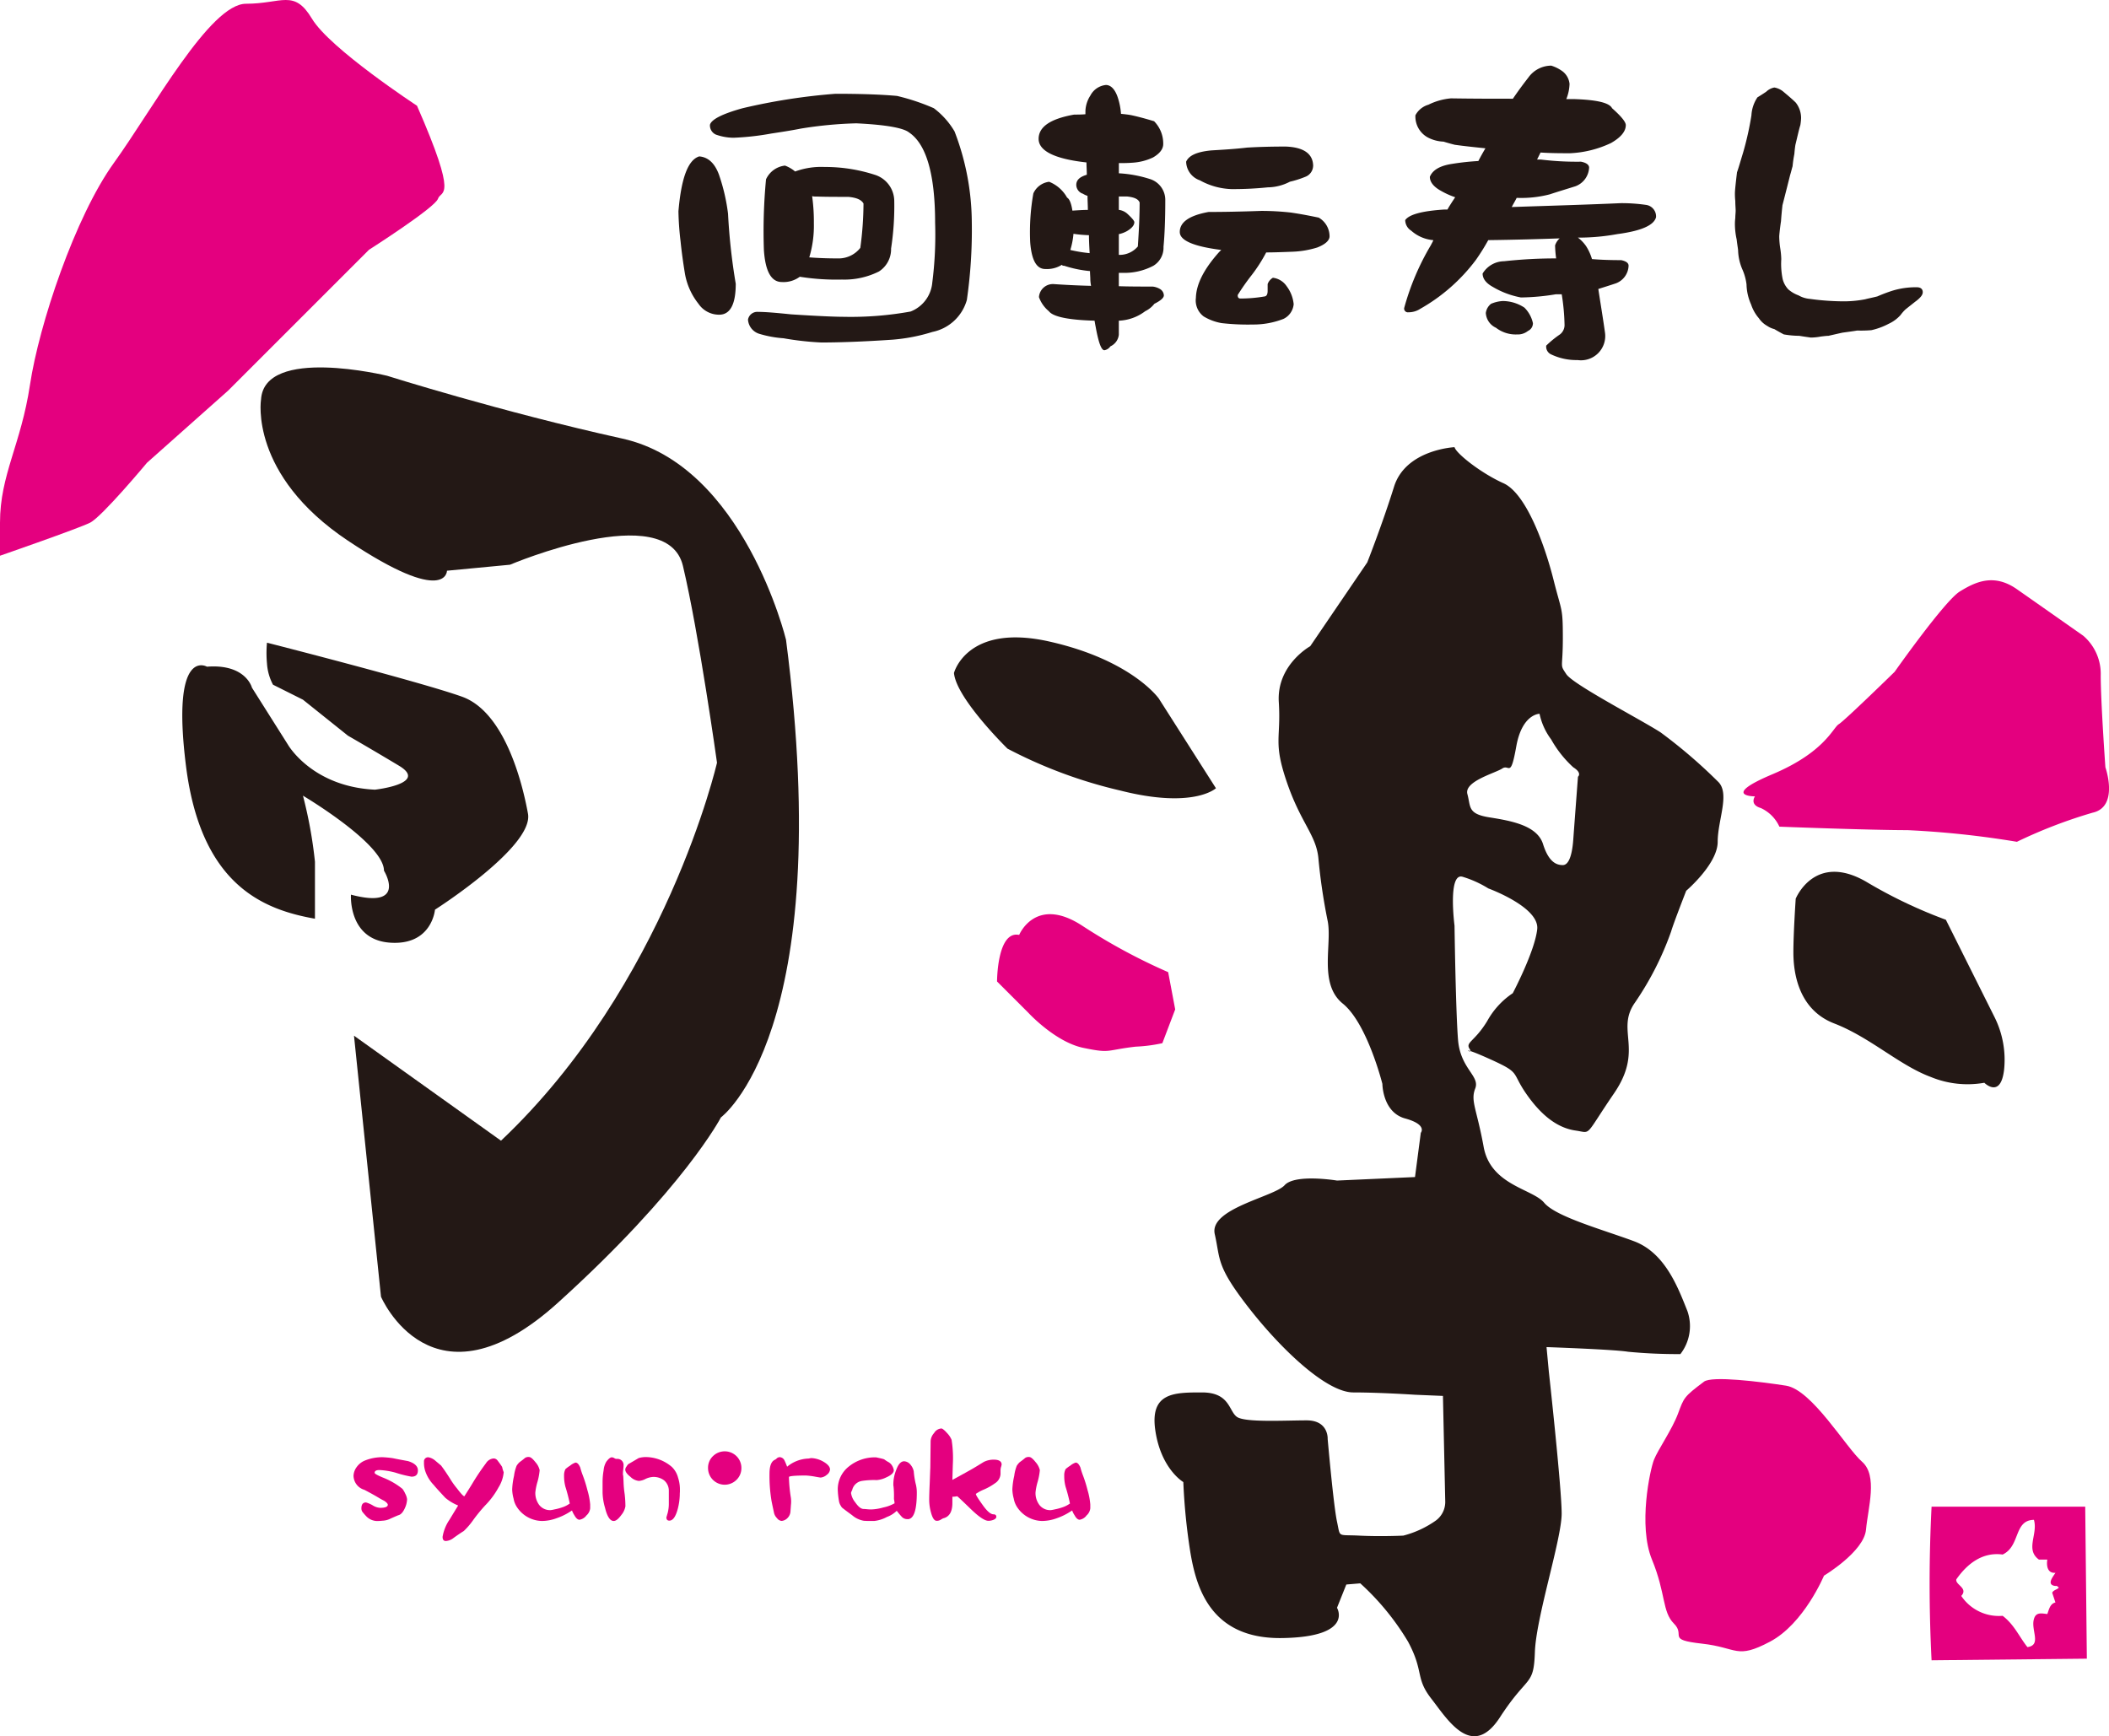
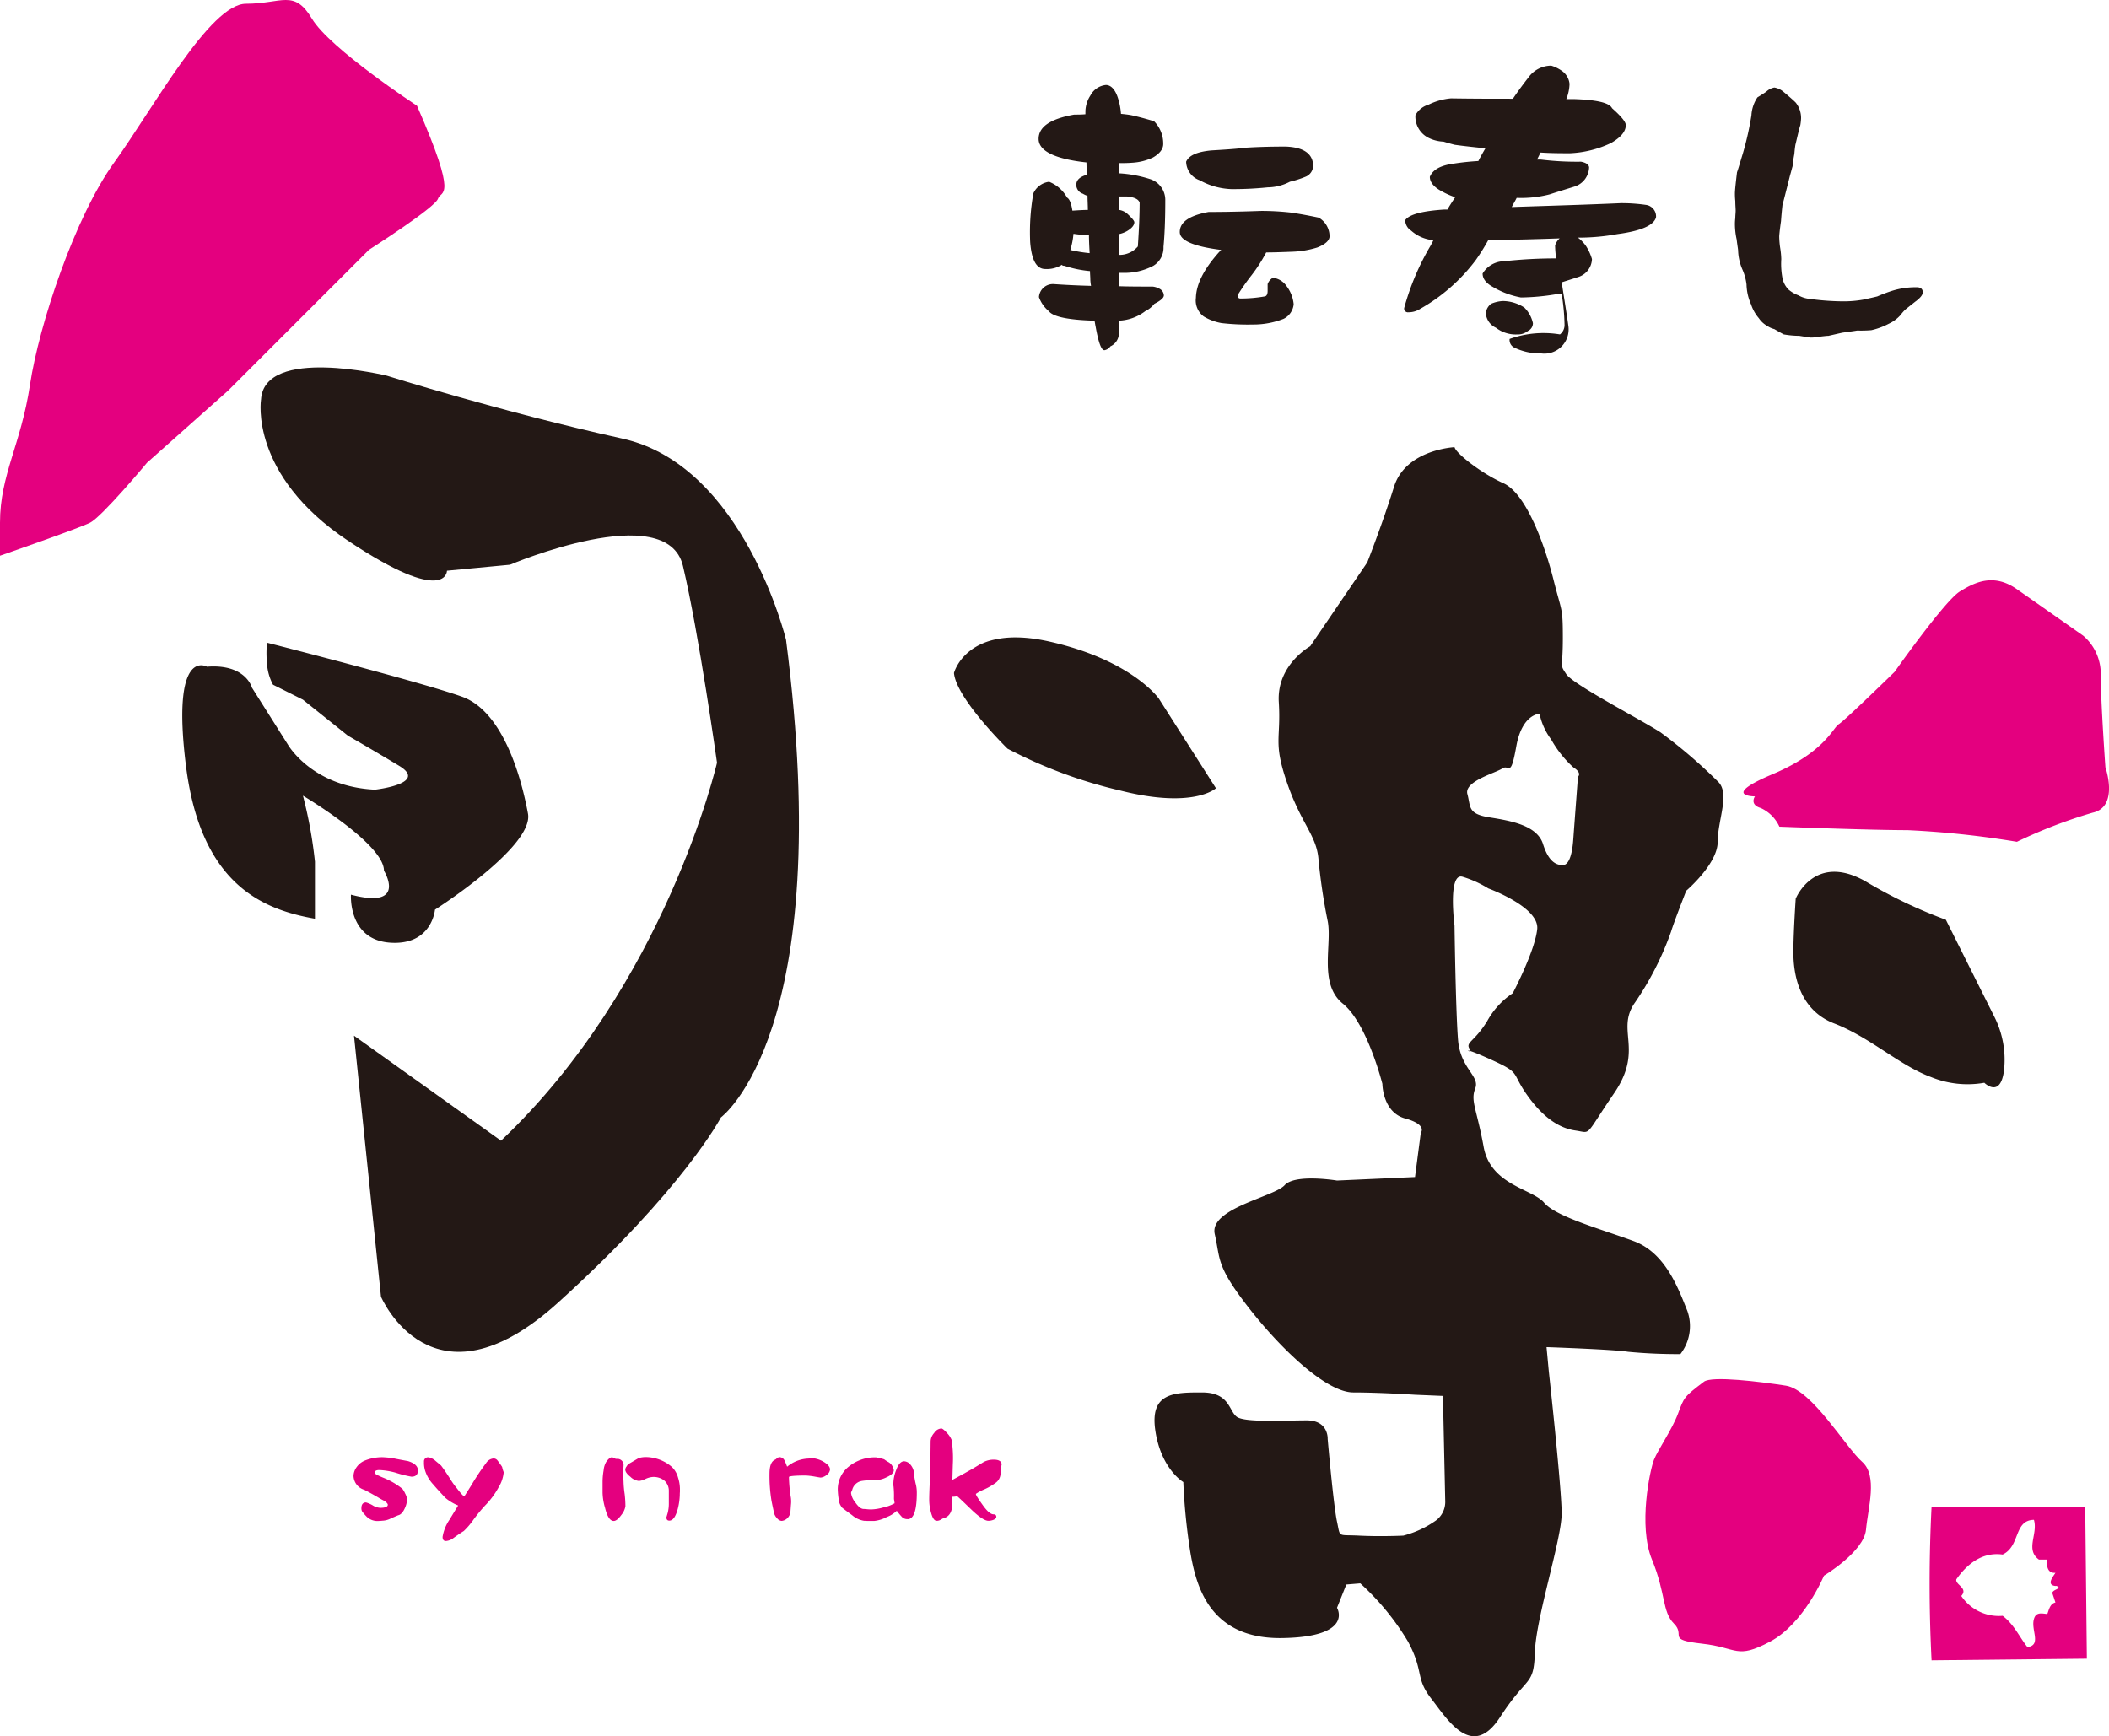
<svg xmlns="http://www.w3.org/2000/svg" viewBox="0 0 213.609 175.861">
  <defs>
    <style>.a{fill:#231815;}.b{fill:#e4007f;}</style>
  </defs>
-   <path class="a" d="M72.846,17.768a19.152,19.152,0,0,1,.893,3.882,60.961,60.961,0,0,0,.781,7.091c0,2.1-.57,3.135-1.674,3.135a2.511,2.511,0,0,1-2.1-1.105,6.766,6.766,0,0,1-1.392-3.17c-.173-1.07-.316-2.1-.425-3.172a29.322,29.322,0,0,1-.214-3.028c.286-3.349.962-5.2,2.105-5.559q1.386.109,2.028,1.926M90.841,9.713a21.778,21.778,0,0,1,3.74,1.247,8.054,8.054,0,0,1,2.1,2.353,25.933,25.933,0,0,1,1.747,9.194,49.588,49.588,0,0,1-.5,7.874,4.564,4.564,0,0,1-3.492,3.242,18.24,18.24,0,0,1-4.059.785c-3.135.214-5.56.283-7.2.283a29.751,29.751,0,0,1-3.811-.427,11.076,11.076,0,0,1-2.5-.463,1.62,1.62,0,0,1-1.106-1.426.957.957,0,0,1,1.034-.783c.785,0,1.926.106,3.348.25,2.673.175,4.457.248,5.31.248a33.92,33.92,0,0,0,6.773-.534,3.462,3.462,0,0,0,2.2-2.921,38.282,38.282,0,0,0,.288-6.057c0-4.919-.89-7.983-2.637-9.159-.572-.463-2.351-.784-5.346-.927a41.054,41.054,0,0,0-5.63.536c-1.068.212-2.067.357-2.991.5a26.977,26.977,0,0,1-3.814.425,5.41,5.41,0,0,1-1.78-.318,1.009,1.009,0,0,1-.606-1c.143-.534,1.248-1.105,3.314-1.675a61.024,61.024,0,0,1,9.4-1.461c2.569,0,4.632.073,6.2.214m-10.3,7.661a7.689,7.689,0,0,1,2.994-.461,16.257,16.257,0,0,1,5.057.783,2.8,2.8,0,0,1,2,2.637,28.172,28.172,0,0,1-.322,4.844A2.674,2.674,0,0,1,89.022,27.5a7.838,7.838,0,0,1-3.74.818,23.662,23.662,0,0,1-4.276-.285,2.766,2.766,0,0,1-1.816.534c-1.069,0-1.674-1.067-1.819-3.242a55.746,55.746,0,0,1,.215-7.16,2.4,2.4,0,0,1,1.923-1.391,3.512,3.512,0,0,1,1.034.605M85,26.176a2.8,2.8,0,0,0,2.136-1.068,34.113,34.113,0,0,0,.323-4.491c-.214-.392-.715-.6-1.536-.676-1.282,0-2.384,0-3.24-.035a1.413,1.413,0,0,1-.427-.037,18.562,18.562,0,0,1,.176,2.742,11.153,11.153,0,0,1-.464,3.458c.9.071,1.889.107,3.032.107" />
  <path class="a" d="M109.938,11.21a3.089,3.089,0,0,1,.5-1.532,2,2,0,0,1,1.571-1.07c.5,0,.929.43,1.211,1.284a6.891,6.891,0,0,1,.32,1.638c.356.036.714.072,1.072.143.819.18,1.565.392,2.279.606a3.215,3.215,0,0,1,.926,2.316c0,.5-.355.962-1.034,1.354a5.648,5.648,0,0,1-2.1.533c-.5.039-.966.039-1.358.039v1.033a12.437,12.437,0,0,1,3.1.567,2.211,2.211,0,0,1,1.6,2.141c0,2.032-.071,3.6-.18,4.739a2.132,2.132,0,0,1-1.032,1.922,6.268,6.268,0,0,1-3.134.714h-.359V28.99c1.073.037,2.211.037,3.424.037a1.844,1.844,0,0,1,.748.249.788.788,0,0,1,.389.64q0,.377-.96.855a2.625,2.625,0,0,1-.927.749,4.716,4.716,0,0,1-2.674.963v1.425a1.464,1.464,0,0,1-.854,1.175.93.93,0,0,1-.605.393c-.319,0-.6-.785-.89-2.388-.037-.178-.07-.391-.11-.605-2.634-.073-4.2-.393-4.63-.963a3.267,3.267,0,0,1-1-1.423,1.413,1.413,0,0,1,1.5-1.321c1.07.073,2.351.142,3.776.178a4.088,4.088,0,0,1-.074-.641c0-.285-.033-.57-.033-.855a11.74,11.74,0,0,1-2.6-.535c-.144,0-.216-.035-.25-.1a2.842,2.842,0,0,1-1.677.426c-.89,0-1.388-.89-1.531-2.708a22.4,22.4,0,0,1,.321-4.953,2.019,2.019,0,0,1,1.6-1.175,3.61,3.61,0,0,1,1.818,1.605c.249.14.427.6.536,1.317.571-.036,1.067-.072,1.566-.072,0-.5-.035-.963-.035-1.425a1.971,1.971,0,0,1-.464-.214.958.958,0,0,1-.674-.89c0-.5.353-.821,1.068-1.033,0-.427-.036-.856-.036-1.248-3.242-.355-4.846-1.176-4.846-2.387s1.176-2.031,3.6-2.459c.354,0,.747,0,1.139-.036Zm.357,12.613a13.031,13.031,0,0,1-1.569-.141,7.879,7.879,0,0,1-.319,1.638,14.4,14.4,0,0,0,1.957.322c-.034-.641-.069-1.248-.069-1.819m3.026-2.565a1.6,1.6,0,0,1,.86.392c.461.429.71.712.71.857,0,.318-.283.639-.784.923a2.906,2.906,0,0,1-.786.286v2.1h.144a2.422,2.422,0,0,0,1.782-.854c.107-1.6.18-3.1.18-4.453-.143-.358-.571-.535-1.285-.607h-.821Zm17.5.284c1,.145,1.887.323,2.743.5a2.192,2.192,0,0,1,1.1,1.889c0,.426-.429.818-1.248,1.139a9.57,9.57,0,0,1-2.531.428c-.96.036-1.851.071-2.638.071a15.7,15.7,0,0,1-1.46,2.281,22.686,22.686,0,0,0-1.426,2.031c0,.25.074.356.287.356a14.206,14.206,0,0,0,2.461-.214c.178-.035.283-.213.283-.569v-.678a1.2,1.2,0,0,1,.534-.641,1.963,1.963,0,0,1,1.392.855,3.589,3.589,0,0,1,.711,1.818A1.832,1.832,0,0,1,130,32.3a8.344,8.344,0,0,1-3.1.571,23.3,23.3,0,0,1-3.169-.143,5.218,5.218,0,0,1-1.818-.676,2.027,2.027,0,0,1-.787-1.888c.038-1.391.823-2.923,2.352-4.633.075-.072.144-.144.215-.214-2.814-.356-4.2-.963-4.2-1.817,0-1,.963-1.675,2.921-2.03q2.3,0,5.345-.107a26.876,26.876,0,0,1,3.065.176m2.173-4.7a1.212,1.212,0,0,1-.784,1.068,9.977,9.977,0,0,1-1.569.5,4.959,4.959,0,0,1-2.244.57,34.35,34.35,0,0,1-3.671.178,7.039,7.039,0,0,1-3.2-.89,2.047,2.047,0,0,1-1.392-1.888c.287-.643,1.107-1,2.531-1.141,1.21-.071,2.423-.143,3.634-.285,1.178-.072,2.5-.106,3.92-.106,1.853.069,2.78.748,2.78,1.994" />
-   <path class="a" d="M149.738,16.306c.215-.427.462-.857.712-1.284-1.031-.106-2.064-.213-3.1-.356-.286-.071-.68-.178-1.142-.32a3.693,3.693,0,0,1-1.6-.427,2.413,2.413,0,0,1-1.248-2.246,2.186,2.186,0,0,1,1.32-1.068,6.4,6.4,0,0,1,2.282-.642c2.315.037,4.416.037,6.27.037.606-.893,1.141-1.6,1.563-2.14a2.865,2.865,0,0,1,2.32-1.211,3.846,3.846,0,0,1,1.14.571,1.834,1.834,0,0,1,.715,1.28,4.477,4.477,0,0,1-.326,1.534h.717c2.316.072,3.633.358,3.917.927q1.391,1.23,1.39,1.71,0,.962-1.5,1.817a10.794,10.794,0,0,1-4.134,1.033c-.924,0-1.924,0-3-.072-.141.285-.248.5-.352.713h.39a29.877,29.877,0,0,0,4.059.216c.537.1.821.318.821.6a2.118,2.118,0,0,1-1.387,1.889c-.893.284-1.746.535-2.6.819a11.527,11.527,0,0,1-3.348.356c-.179.358-.357.642-.5.928,4.279-.142,7.949-.25,11.05-.392a17.319,17.319,0,0,1,2.564.178,1.176,1.176,0,0,1,1,1.247c-.213.818-1.5,1.388-3.92,1.709a21.92,21.92,0,0,1-3.989.357,3.808,3.808,0,0,1,.82.856,5.065,5.065,0,0,1,.6,1.318c.821.071,1.817.107,2.958.107.5.107.75.285.75.569a1.974,1.974,0,0,1-1.289,1.782c-.637.213-1.21.391-1.776.57.214,1.426.463,2.887.676,4.419a2.457,2.457,0,0,1-2.781,2.781,5.93,5.93,0,0,1-2.67-.572.856.856,0,0,1-.5-.892A10.171,10.171,0,0,1,158,33.872a1.2,1.2,0,0,0,.462-1.033,21.6,21.6,0,0,0-.284-3.03h-.6a23.184,23.184,0,0,1-3.529.322,8.691,8.691,0,0,1-2.849-1.069c-.713-.392-1.034-.855-1.034-1.354a2.573,2.573,0,0,1,2.175-1.247,47.6,47.6,0,0,1,5.272-.286,11.318,11.318,0,0,1-.107-1.318,1.639,1.639,0,0,1,.463-.711c-2,.069-4.382.141-7.232.177a21.849,21.849,0,0,1-1.249,2,18.24,18.24,0,0,1-5.628,4.952,2.171,2.171,0,0,1-1.211.357.378.378,0,0,1-.428-.429,25.577,25.577,0,0,1,2.708-6.376c.068-.144.18-.321.248-.5a3.86,3.86,0,0,1-2.245-.962,1.283,1.283,0,0,1-.606-1.068c.391-.572,1.712-.927,3.919-1.071h.358c.215-.39.5-.818.784-1.247a8.026,8.026,0,0,1-1.425-.641c-.785-.426-1.141-.925-1.141-1.426.288-.713,1.067-1.139,2.278-1.317a25.569,25.569,0,0,1,2.639-.285m4.669,14.858a3.167,3.167,0,0,1,.855,1.567.854.854,0,0,1-.5.784,1.638,1.638,0,0,1-1.1.357,3.267,3.267,0,0,1-2.142-.676,1.758,1.758,0,0,1-1.03-1.5,1.416,1.416,0,0,1,.532-.928,3.533,3.533,0,0,1,1.179-.281,4.035,4.035,0,0,1,2.209.675" />
+   <path class="a" d="M149.738,16.306c.215-.427.462-.857.712-1.284-1.031-.106-2.064-.213-3.1-.356-.286-.071-.68-.178-1.142-.32a3.693,3.693,0,0,1-1.6-.427,2.413,2.413,0,0,1-1.248-2.246,2.186,2.186,0,0,1,1.32-1.068,6.4,6.4,0,0,1,2.282-.642c2.315.037,4.416.037,6.27.037.606-.893,1.141-1.6,1.563-2.14a2.865,2.865,0,0,1,2.32-1.211,3.846,3.846,0,0,1,1.14.571,1.834,1.834,0,0,1,.715,1.28,4.477,4.477,0,0,1-.326,1.534h.717c2.316.072,3.633.358,3.917.927q1.391,1.23,1.39,1.71,0,.962-1.5,1.817a10.794,10.794,0,0,1-4.134,1.033c-.924,0-1.924,0-3-.072-.141.285-.248.5-.352.713h.39a29.877,29.877,0,0,0,4.059.216c.537.1.821.318.821.6a2.118,2.118,0,0,1-1.387,1.889c-.893.284-1.746.535-2.6.819a11.527,11.527,0,0,1-3.348.356c-.179.358-.357.642-.5.928,4.279-.142,7.949-.25,11.05-.392a17.319,17.319,0,0,1,2.564.178,1.176,1.176,0,0,1,1,1.247c-.213.818-1.5,1.388-3.92,1.709a21.92,21.92,0,0,1-3.989.357,3.808,3.808,0,0,1,.82.856,5.065,5.065,0,0,1,.6,1.318a1.974,1.974,0,0,1-1.289,1.782c-.637.213-1.21.391-1.776.57.214,1.426.463,2.887.676,4.419a2.457,2.457,0,0,1-2.781,2.781,5.93,5.93,0,0,1-2.67-.572.856.856,0,0,1-.5-.892A10.171,10.171,0,0,1,158,33.872a1.2,1.2,0,0,0,.462-1.033,21.6,21.6,0,0,0-.284-3.03h-.6a23.184,23.184,0,0,1-3.529.322,8.691,8.691,0,0,1-2.849-1.069c-.713-.392-1.034-.855-1.034-1.354a2.573,2.573,0,0,1,2.175-1.247,47.6,47.6,0,0,1,5.272-.286,11.318,11.318,0,0,1-.107-1.318,1.639,1.639,0,0,1,.463-.711c-2,.069-4.382.141-7.232.177a21.849,21.849,0,0,1-1.249,2,18.24,18.24,0,0,1-5.628,4.952,2.171,2.171,0,0,1-1.211.357.378.378,0,0,1-.428-.429,25.577,25.577,0,0,1,2.708-6.376c.068-.144.18-.321.248-.5a3.86,3.86,0,0,1-2.245-.962,1.283,1.283,0,0,1-.606-1.068c.391-.572,1.712-.927,3.919-1.071h.358c.215-.39.5-.818.784-1.247a8.026,8.026,0,0,1-1.425-.641c-.785-.426-1.141-.925-1.141-1.426.288-.713,1.067-1.139,2.278-1.317a25.569,25.569,0,0,1,2.639-.285m4.669,14.858a3.167,3.167,0,0,1,.855,1.567.854.854,0,0,1-.5.784,1.638,1.638,0,0,1-1.1.357,3.267,3.267,0,0,1-2.142-.676,1.758,1.758,0,0,1-1.03-1.5,1.416,1.416,0,0,1,.532-.928,3.533,3.533,0,0,1,1.179-.281,4.035,4.035,0,0,1,2.209.675" />
  <path class="a" d="M194.028,30.522c-.358.286-.68.536-1.033.82a4.167,4.167,0,0,0-.5.57,3.665,3.665,0,0,1-1.213.891,6.981,6.981,0,0,1-1.743.641,12.658,12.658,0,0,1-1.462.036c.07,0-.392.071-1.46.215-.323.069-.784.177-1.425.321-.18,0-.426.034-.75.069a5.653,5.653,0,0,1-1.1.107c.145,0-.246-.034-1.1-.176a9.56,9.56,0,0,1-1.57-.144c-.211-.108-.531-.285-.958-.536a2.273,2.273,0,0,1-.713-.319,2.5,2.5,0,0,1-.856-.784,4.084,4.084,0,0,1-.785-1.391,5.216,5.216,0,0,1-.464-2.031,5.332,5.332,0,0,0-.425-1.531,5.209,5.209,0,0,1-.427-1.89c0-.141-.074-.5-.147-1.139a7.247,7.247,0,0,1-.177-1.568,4.808,4.808,0,0,1,.039-.6c0-.286.036-.537.036-.749s-.036-.535-.036-.963a7.28,7.28,0,0,1-.039-.784c0-.283.075-1,.212-2.136.145-.393.324-1.035.608-1.962a30.643,30.643,0,0,0,.853-3.812,3.6,3.6,0,0,1,.61-1.818c.175-.106.464-.283.889-.569a1.61,1.61,0,0,1,.822-.426,1.924,1.924,0,0,1,.958.462c.642.533,1.037.891,1.213,1.07a2.521,2.521,0,0,1,.537,1.566,5.376,5.376,0,0,1-.075.714c-.138.428-.282,1.1-.5,1.994-.034.214-.073.5-.106.927a12.321,12.321,0,0,0-.181,1.247c-.069.214-.139.534-.249.89-.179.712-.427,1.712-.779,3.065,0,.072-.074.606-.144,1.6-.146,1-.179,1.5-.179,1.533a8.445,8.445,0,0,0,.107,1.247,8.376,8.376,0,0,1,.1,1.069,7.659,7.659,0,0,0,.142,2.03,2.376,2.376,0,0,0,.57,1.033,3.248,3.248,0,0,0,1.035.607,2.748,2.748,0,0,0,1.141.356,25.483,25.483,0,0,0,3.494.249,11.437,11.437,0,0,0,2.135-.213c.249-.072.642-.142,1.212-.286a15.982,15.982,0,0,1,1.5-.569,8.034,8.034,0,0,1,2.491-.358c.4,0,.609.18.609.5,0,.286-.249.572-.711.927" />
  <path class="b" d="M42.235,10.71c4.255,9.724,2.431,8.509,2.126,9.42S37.373,25.3,37.373,25.3L23.092,39.578l-8.2,7.29s-4.557,5.473-5.772,6.078S0,56.29,0,56.29V52.946c0-4.86,2.125-7.9,3.038-13.976S7.6,21.955,11.547,16.485,21.269.38,24.914.38,29.776-1.14,31.6,1.9,42.235,10.71,42.235,10.71" />
  <path class="a" d="M26.435,40.488s-1.216,7.6,8.811,14.282,10.027,3.039,10.027,3.039l6.383-.607s15.889-6.742,17.516.123,3.449,19.932,3.449,19.932-5.166,22.484-21.877,38.285l-14.89-10.635,2.734,26.436s5.166,12.153,17.928.606,16.5-18.763,16.5-18.763S84.773,104.6,79.611,64.8c0,0-4.27-17.653-16.57-20.373S39.2,38.06,39.2,38.06s-12.458-3.04-12.762,2.428" />
  <path class="a" d="M27.651,69.355a5.294,5.294,0,0,1-.61-2.156,11.327,11.327,0,0,1,0-2.1s15.494,3.948,19.751,5.469,6.076,8.508,6.684,11.85-9.419,9.724-9.419,9.724-.3,3.645-4.559,3.342-3.951-4.862-3.951-4.862c5.775,1.52,3.343-2.431,3.343-2.431,0-2.735-8.205-7.595-8.205-7.595A45.307,45.307,0,0,1,31.9,87.283v5.775c-5.165-.913-11.547-3.345-13.066-15.5s2.128-10.027,2.128-10.027c3.948-.305,4.557,2.126,4.557,2.126l3.646,5.773s2.432,4.254,8.812,4.558c0,0,5.47-.608,2.43-2.43s-5.165-3.039-5.165-3.039l-4.559-3.647Z" />
  <path class="a" d="M96.623,68.168s1.3-5.07,9.668-3.184,11.083,5.779,11.083,5.779l5.782,9.079s-2.244,2.121-9.673.237a47.7,47.7,0,0,1-11.438-4.247s-5.188-5.069-5.422-7.664" />
-   <path class="b" d="M103.226,94.7s1.65-4.011,6.368-.945a59.309,59.309,0,0,0,8.723,4.716l.712,3.772-1.3,3.422a15.5,15.5,0,0,1-2.71.353c-3.064.355-2.479.709-5.307.119s-5.544-3.539-5.544-3.539l-3.183-3.182s0-5.189,2.242-4.716" />
  <path class="b" d="M177.746,80.666s-3.538,0,1.77-2.239,6.134-4.718,6.722-5.071,5.659-5.307,5.659-5.307,5.068-7.192,6.6-8.135,3.418-1.887,5.778-.237S211,64.394,211,64.394a5.081,5.081,0,0,1,1.771,4.009c0,2.713.473,9.317.473,9.317s1.414,4.008-1.3,4.6a49.763,49.763,0,0,0-7.662,2.947,93.82,93.82,0,0,0-11.084-1.18c-3.892,0-12.973-.352-12.973-.352a3.816,3.816,0,0,0-1.885-1.888c-1.179-.351-.591-1.179-.591-1.179" />
  <path class="a" d="M181.872,91.044s1.888-4.716,7.079-1.77a48.553,48.553,0,0,0,8.135,3.891l4.952,9.906a9.672,9.672,0,0,1,.943,5.305c-.353,2.95-2,1.3-2,1.3a9.758,9.758,0,0,1-5.424-.589c-3.18-1.178-6.131-4.01-9.785-5.422s-4.13-5.191-4.13-7.194.235-5.424.235-5.424" />
  <path class="a" d="M152.277,48.947c2.356,1.063,4.244,6.486,5.073,9.787s.942,2.712.942,5.9-.352,2.594.351,3.654,7.548,4.6,9.554,5.9a52.193,52.193,0,0,1,5.778,4.952c1.3,1.179,0,3.893,0,6.132s-3.187,4.954-3.187,4.954-1.292,3.3-1.529,4.127a30.883,30.883,0,0,1-3.657,7.192c-2,2.83.941,4.717-2.123,9.2s-2.242,4.008-3.892,3.772-3.3-1.3-4.954-3.656-.468-2.121-3.886-3.653-1.416-.236-1.888-.944.472-.707,1.768-2.83a8.082,8.082,0,0,1,2.592-2.83s2.241-4.244,2.477-6.486-4.949-4.127-4.949-4.127a10.855,10.855,0,0,0-2.6-1.178c-1.532-.474-.826,4.951-.826,4.951s.118,8.609.355,11.556,2.241,3.656,1.743,4.933.145,2.024.852,5.915,4.952,4.246,6.13,5.661,5.9,2.712,9.08,3.89,4.482,4.717,5.426,7.077a4.623,4.623,0,0,1-.709,4.362,52.048,52.048,0,0,1-5.308-.237c-1.414-.236-8.25-.471-8.25-.471l.232,2.477s1.3,11.79,1.3,14.384-2.593,10.5-2.712,14.033-.706,2.24-3.536,6.6-5.306.236-6.957-1.885-.71-2.712-2.358-5.779a25.872,25.872,0,0,0-4.834-5.9l-1.414.118-.943,2.357s1.765,2.95-5.545,3.067-8.726-5.189-9.315-8.726a61.59,61.59,0,0,1-.706-7.076s-2.243-1.3-2.83-5.187,1.888-3.891,4.717-3.891,2.712,1.887,3.538,2.475,4.834.355,7.071.355,2.124,1.885,2.124,1.885.589,6.723.946,8.375,0,1.3,2.238,1.413,4.478,0,4.478,0a10.038,10.038,0,0,0,3.305-1.533,2.343,2.343,0,0,0,.943-1.886l-.234-10.731-2.83-.118s-3.539-.235-6.25-.235-7.311-4.364-10.614-8.608-2.832-4.836-3.418-7.43,6.013-3.773,7.075-4.951,5.307-.472,5.307-.472l7.9-.355.587-4.48s.71-.824-1.585-1.454-2.305-3.5-2.305-3.5-1.532-6.129-4.01-8.134-1.06-6.016-1.533-8.374a58.988,58.988,0,0,1-.94-6.368c-.237-2.356-1.772-3.537-3.186-7.663s-.589-4.361-.823-8.135,3.182-5.662,3.182-5.662l5.778-8.49s1.532-3.89,2.711-7.664,6.13-4.008,6.13-4.008c.118.589,2.6,2.593,4.953,3.654M155.935,72.3s-1.77,0-2.358,3.3-.71,1.769-1.415,2.24-3.892,1.3-3.538,2.594,0,2.006,2.238,2.36,4.834.824,5.426,2.712,1.416,2.12,2,2.12.942-.941,1.061-2.593.475-6.356.475-6.356.467-.364-.475-.955a11.229,11.229,0,0,1-2.242-2.827,6.567,6.567,0,0,1-1.176-2.6" />
  <path class="b" d="M172.59,139.951c-2.062,1.547-2.028,1.621-2.634,3.241s-2.026,3.646-2.43,4.659-1.623,6.686-.205,10.129,1.012,5.267,2.228,6.483-.808,1.619,2.838,2.026,3.443,1.619,6.886-.2,5.469-6.687,5.469-6.687,4.052-2.431,4.256-4.659,1.216-5.469-.406-6.887-5.066-7.292-7.7-7.7-7.495-1.012-8.306-.405" />
  <path class="b" d="M41.669,149.573a11.61,11.61,0,0,1-1.61-.405,7.348,7.348,0,0,0-1.628-.265c-.328,0-.487.094-.487.283,0,.091.283.247.846.482a7.467,7.467,0,0,1,1.972,1.142,2.472,2.472,0,0,1,.282.485,1.634,1.634,0,0,1,.187.562,2.323,2.323,0,0,1-.218.892c-.189.424-.408.672-.673.734-.094.034-.345.142-.768.33a1.969,1.969,0,0,1-.782.219c-.045,0-.109.015-.2.015a1.311,1.311,0,0,1-.217.015,1.563,1.563,0,0,1-1.221-.421,5.824,5.824,0,0,1-.454-.516.619.619,0,0,1-.093-.361c0-.374.157-.578.468-.578a2.978,2.978,0,0,1,.658.283,1.6,1.6,0,0,0,.782.263c.5,0,.765-.107.765-.311,0-.109-.124-.235-.343-.39q-.281-.141-.517-.282c-.328-.2-.829-.485-1.516-.844a1.513,1.513,0,0,1-1.095-1.424,1.586,1.586,0,0,1,.328-.892,1.9,1.9,0,0,1,.767-.624,4.69,4.69,0,0,1,1.83-.362,9.98,9.98,0,0,1,1.031.095c.517.109,1.033.2,1.564.3.657.2,1,.516,1,.937,0,.441-.218.641-.656.641" />
  <path class="b" d="M50.474,150.7a8.19,8.19,0,0,1-1.346,1.8,16.26,16.26,0,0,0-1.235,1.517,7.208,7.208,0,0,1-.921,1.065c-.236.141-.581.375-1.034.7a1.386,1.386,0,0,1-.781.31c-.219,0-.33-.14-.33-.421a4.324,4.324,0,0,1,.7-1.737c.282-.468.58-.953.875-1.439a4.763,4.763,0,0,1-1.3-.782c-.673-.719-1.063-1.156-1.156-1.281a3.705,3.705,0,0,1-.894-1.484,2.681,2.681,0,0,1-.107-.878.411.411,0,0,1,.468-.455,1.471,1.471,0,0,1,.7.361c.187.157.374.312.561.471.284.374.581.813.908,1.328a8.016,8.016,0,0,0,.7.986c.407.532.657.8.75.8,0,0,.266-.406.768-1.22a23.422,23.422,0,0,1,1.422-2.126A.993.993,0,0,1,50,147.73a.5.5,0,0,1,.378.186c.215.282.374.5.481.673a2.862,2.862,0,0,0,.159.532,3.511,3.511,0,0,1-.548,1.578" />
-   <path class="b" d="M59.374,153.532a1.109,1.109,0,0,1-.674.406c-.187,0-.358-.156-.532-.469a2.439,2.439,0,0,1-.235-.47s-.139.095-.453.282a6.053,6.053,0,0,1-1.1.5,4.335,4.335,0,0,1-1.485.281,3.091,3.091,0,0,1-2.579-1.47,2.27,2.27,0,0,1-.3-.8,3.923,3.923,0,0,1-.14-.923,7.311,7.311,0,0,1,.188-1.377,4.091,4.091,0,0,1,.266-1.034,2.185,2.185,0,0,1,.266-.326c.124-.1.328-.235.577-.453a.625.625,0,0,1,.423-.094c.155,0,.374.187.656.547a1.821,1.821,0,0,1,.407.781,6.425,6.425,0,0,1-.217,1.173,5.919,5.919,0,0,0-.221,1.08,2.025,2.025,0,0,0,.375,1.251,1.386,1.386,0,0,0,1.188.546,3.494,3.494,0,0,0,.392-.076,5.249,5.249,0,0,0,.752-.2,2.783,2.783,0,0,0,.781-.393,17.049,17.049,0,0,0-.438-1.688,4.149,4.149,0,0,1-.14-1.126,1.383,1.383,0,0,1,.14-.671,3.267,3.267,0,0,1,.469-.348,1.631,1.631,0,0,1,.549-.312c.187,0,.342.173.482.5.065.251.141.486.221.7a12.954,12.954,0,0,1,.5,1.579,7.085,7.085,0,0,1,.283,1.455v.405a1.136,1.136,0,0,1-.405.737" />
  <path class="b" d="M62.922,153.469c-.3.406-.545.594-.765.594-.359,0-.658-.438-.875-1.331a5.886,5.886,0,0,1-.251-1.547V150.1a6.913,6.913,0,0,1,.107-1.172,2.023,2.023,0,0,1,.267-.859c.221-.3.406-.455.565-.455a.6.6,0,0,1,.248.08.383.383,0,0,0,.253.079.623.623,0,0,1,.685.685c0,.1-.013.223-.031.409a2.423,2.423,0,0,0-.03.406.492.492,0,0,0,.03.221c0,.062.018.28.031.624a10.292,10.292,0,0,0,.113,1.221,11.17,11.17,0,0,1,.076,1.234,1.859,1.859,0,0,1-.423.892m5.944-2.361c-.014.156-.014.25-.014.313a6.422,6.422,0,0,1-.2,1.406c-.217.814-.5,1.205-.859,1.205-.2,0-.3-.11-.3-.361,0,.063.032-.078.126-.39a3.752,3.752,0,0,0,.123-.955v-1.282a1.369,1.369,0,0,0-.483-1.093,1.753,1.753,0,0,0-1.1-.346,2.009,2.009,0,0,0-.781.205,1.687,1.687,0,0,1-.673.2,1.426,1.426,0,0,1-.858-.422c-.344-.266-.518-.518-.518-.736a.577.577,0,0,1,.126-.3,1.388,1.388,0,0,1,.171-.235c.343-.2.7-.407,1.065-.625a2.675,2.675,0,0,1,.875-.095,4.1,4.1,0,0,1,2.488,1,2.334,2.334,0,0,1,.623,1.08,3.844,3.844,0,0,1,.189,1.125Z" />
-   <path class="b" d="M74.59,149.9a1.687,1.687,0,0,1-2.876-1.2,1.619,1.619,0,0,1,.5-1.207,1.7,1.7,0,0,1,2.378,0,1.677,1.677,0,0,1,.5,1.207,1.651,1.651,0,0,1-.5,1.2" />
  <path class="b" d="M83.726,149.4a1.093,1.093,0,0,1-.614.265c-.013,0-.23-.031-.639-.108a7.594,7.594,0,0,0-.846-.1c-1.155,0-1.72.063-1.72.156a14.91,14.91,0,0,0,.2,2.112,2.92,2.92,0,0,1,0,.737c-.013.218-.031.437-.046.656a1.016,1.016,0,0,1-.265.609.94.94,0,0,1-.628.329.648.648,0,0,1-.47-.281,1.1,1.1,0,0,1-.293-.5c-.064-.3-.159-.72-.266-1.267a15.479,15.479,0,0,1-.2-2.721c0-.813.186-1.284.578-1.44a.642.642,0,0,0,.172-.14.526.526,0,0,1,.266-.11.572.572,0,0,1,.5.329,6.4,6.4,0,0,1,.267.64,3.567,3.567,0,0,1,2.172-.827.475.475,0,0,0,.14-.032.941.941,0,0,0,.144-.015,2.685,2.685,0,0,1,1.155.327c.483.267.736.547.736.83a.751.751,0,0,1-.343.548" />
  <path class="b" d="M91.919,153.875a.756.756,0,0,1-.624-.282,6.894,6.894,0,0,1-.468-.562,2.8,2.8,0,0,1-1,.626,3.4,3.4,0,0,1-1.3.406H88c-.22,0-.391-.017-.485-.017a2.437,2.437,0,0,1-1.2-.561c-.3-.22-.6-.439-.9-.673a.689.689,0,0,1-.251-.281,1.283,1.283,0,0,1-.172-.391,8.285,8.285,0,0,1-.139-1.251,2.933,2.933,0,0,1,1.126-2.347,4.2,4.2,0,0,1,2.736-.924c.031,0,.159.031.39.08s.393.095.454.124a3.549,3.549,0,0,0,.47.3,1.036,1.036,0,0,1,.33.343,1.212,1.212,0,0,1,.171.456c0,.25-.252.5-.748.719a2.681,2.681,0,0,1-.971.281,8.138,8.138,0,0,0-1.485.08,1.209,1.209,0,0,0-1.015.937.171.171,0,0,0-.05.109.393.393,0,0,0-.063.188,1.894,1.894,0,0,0,.424.939c.313.454.592.673.857.673.095,0,.222.016.407.031a3.76,3.76,0,0,0,.392.016,5.051,5.051,0,0,0,1.186-.2,3.943,3.943,0,0,0,1.143-.423c0-.031-.014-.108-.029-.267a.8.8,0,0,1-.035-.219,9.13,9.13,0,0,0-.043-1.235.76.76,0,0,1-.018-.218,3.883,3.883,0,0,1,.284-1.422c.216-.6.483-.894.812-.894a.866.866,0,0,1,.627.329,1.515,1.515,0,0,1,.343.687,8.608,8.608,0,0,0,.187,1.22,3.457,3.457,0,0,1,.124.941c0,1.8-.311,2.689-.938,2.689" />
  <path class="b" d="M101.4,148.558a1.3,1.3,0,0,0-.063.407v.359a1.188,1.188,0,0,1-.565.922,5.75,5.75,0,0,1-1.11.628,4.487,4.487,0,0,0-.813.437c-.046.063.172.422.642,1.079.469.672.843,1,1.142,1,.189,0,.28.1.28.25,0,.127-.109.234-.311.314a1.445,1.445,0,0,1-.486.092c-.374,0-.955-.389-1.767-1.17-.907-.878-1.373-1.317-1.4-1.317s-.1.019-.208.032a1.918,1.918,0,0,1-.28.017v.688c-.013.861-.328,1.361-.938,1.5-.064.031-.142.077-.249.141a.708.708,0,0,1-.406.108c-.235,0-.426-.279-.582-.873a4.8,4.8,0,0,1-.172-1.251c0-.377.018-.924.049-1.628.032-.751.046-1.3.064-1.626l.031-2.706a1.346,1.346,0,0,1,.357-.812.917.917,0,0,1,.736-.455c.094,0,.3.157.577.468a2.156,2.156,0,0,1,.456.689,12.085,12.085,0,0,1,.122,2.519l-.045,1.532c.439-.236,1.093-.594,1.956-1.079.405-.235.812-.487,1.218-.736a2.189,2.189,0,0,1,1.033-.235c.516,0,.783.175.783.5,0,0-.016.079-.047.2" />
-   <path class="b" d="M110.029,153.532a1.1,1.1,0,0,1-.67.406c-.187,0-.36-.156-.531-.469a2.109,2.109,0,0,1-.234-.47s-.144.095-.457.282a6.181,6.181,0,0,1-1.092.5,4.384,4.384,0,0,1-1.49.281,3.093,3.093,0,0,1-2.579-1.47,2.34,2.34,0,0,1-.3-.8,3.923,3.923,0,0,1-.14-.923,7.438,7.438,0,0,1,.19-1.377,4.172,4.172,0,0,1,.262-1.034,2.394,2.394,0,0,1,.266-.326c.125-.1.33-.235.578-.453a.627.627,0,0,1,.424-.094c.154,0,.375.187.659.547a1.864,1.864,0,0,1,.406.781,6.462,6.462,0,0,1-.221,1.173,5.838,5.838,0,0,0-.217,1.08,2,2,0,0,0,.376,1.251,1.375,1.375,0,0,0,1.185.546,3.51,3.51,0,0,0,.394-.076,5.4,5.4,0,0,0,.75-.2,2.81,2.81,0,0,0,.781-.393,16.272,16.272,0,0,0-.439-1.688,4.112,4.112,0,0,1-.139-1.126,1.372,1.372,0,0,1,.139-.671,3.339,3.339,0,0,1,.469-.348,1.623,1.623,0,0,1,.552-.312c.186,0,.341.173.481.5.061.251.142.486.218.7a12.849,12.849,0,0,1,.5,1.579,7.009,7.009,0,0,1,.28,1.455v.405a1.142,1.142,0,0,1-.406.737" />
  <path class="b" d="M211.365,168.01l-15.727.164a152.948,152.948,0,0,1,0-15.56H211.2Zm-8.53-10.548c-2.031-.278-3.583.926-4.689,2.512-.13.559,1.237.875.5,1.681a4.577,4.577,0,0,0,4.191,2.014c1.19.908,1.668,2.114,2.51,3.17,1.469-.2.328-1.735.658-2.84.2-.724.76-.578,1.356-.51.165-.43.263-1.041.822-1.172l-.328-.991c.164-.3.463-.282.676-.514-.1-.081-.183-.212-.348-.164-.974-.115-.213-.974,0-1.336-.793.066-.923-.675-.822-1.336h-.846c-1.417-1.024-.08-2.576-.51-4.028-2.063.034-1.35,2.656-3.168,3.514" />
</svg>